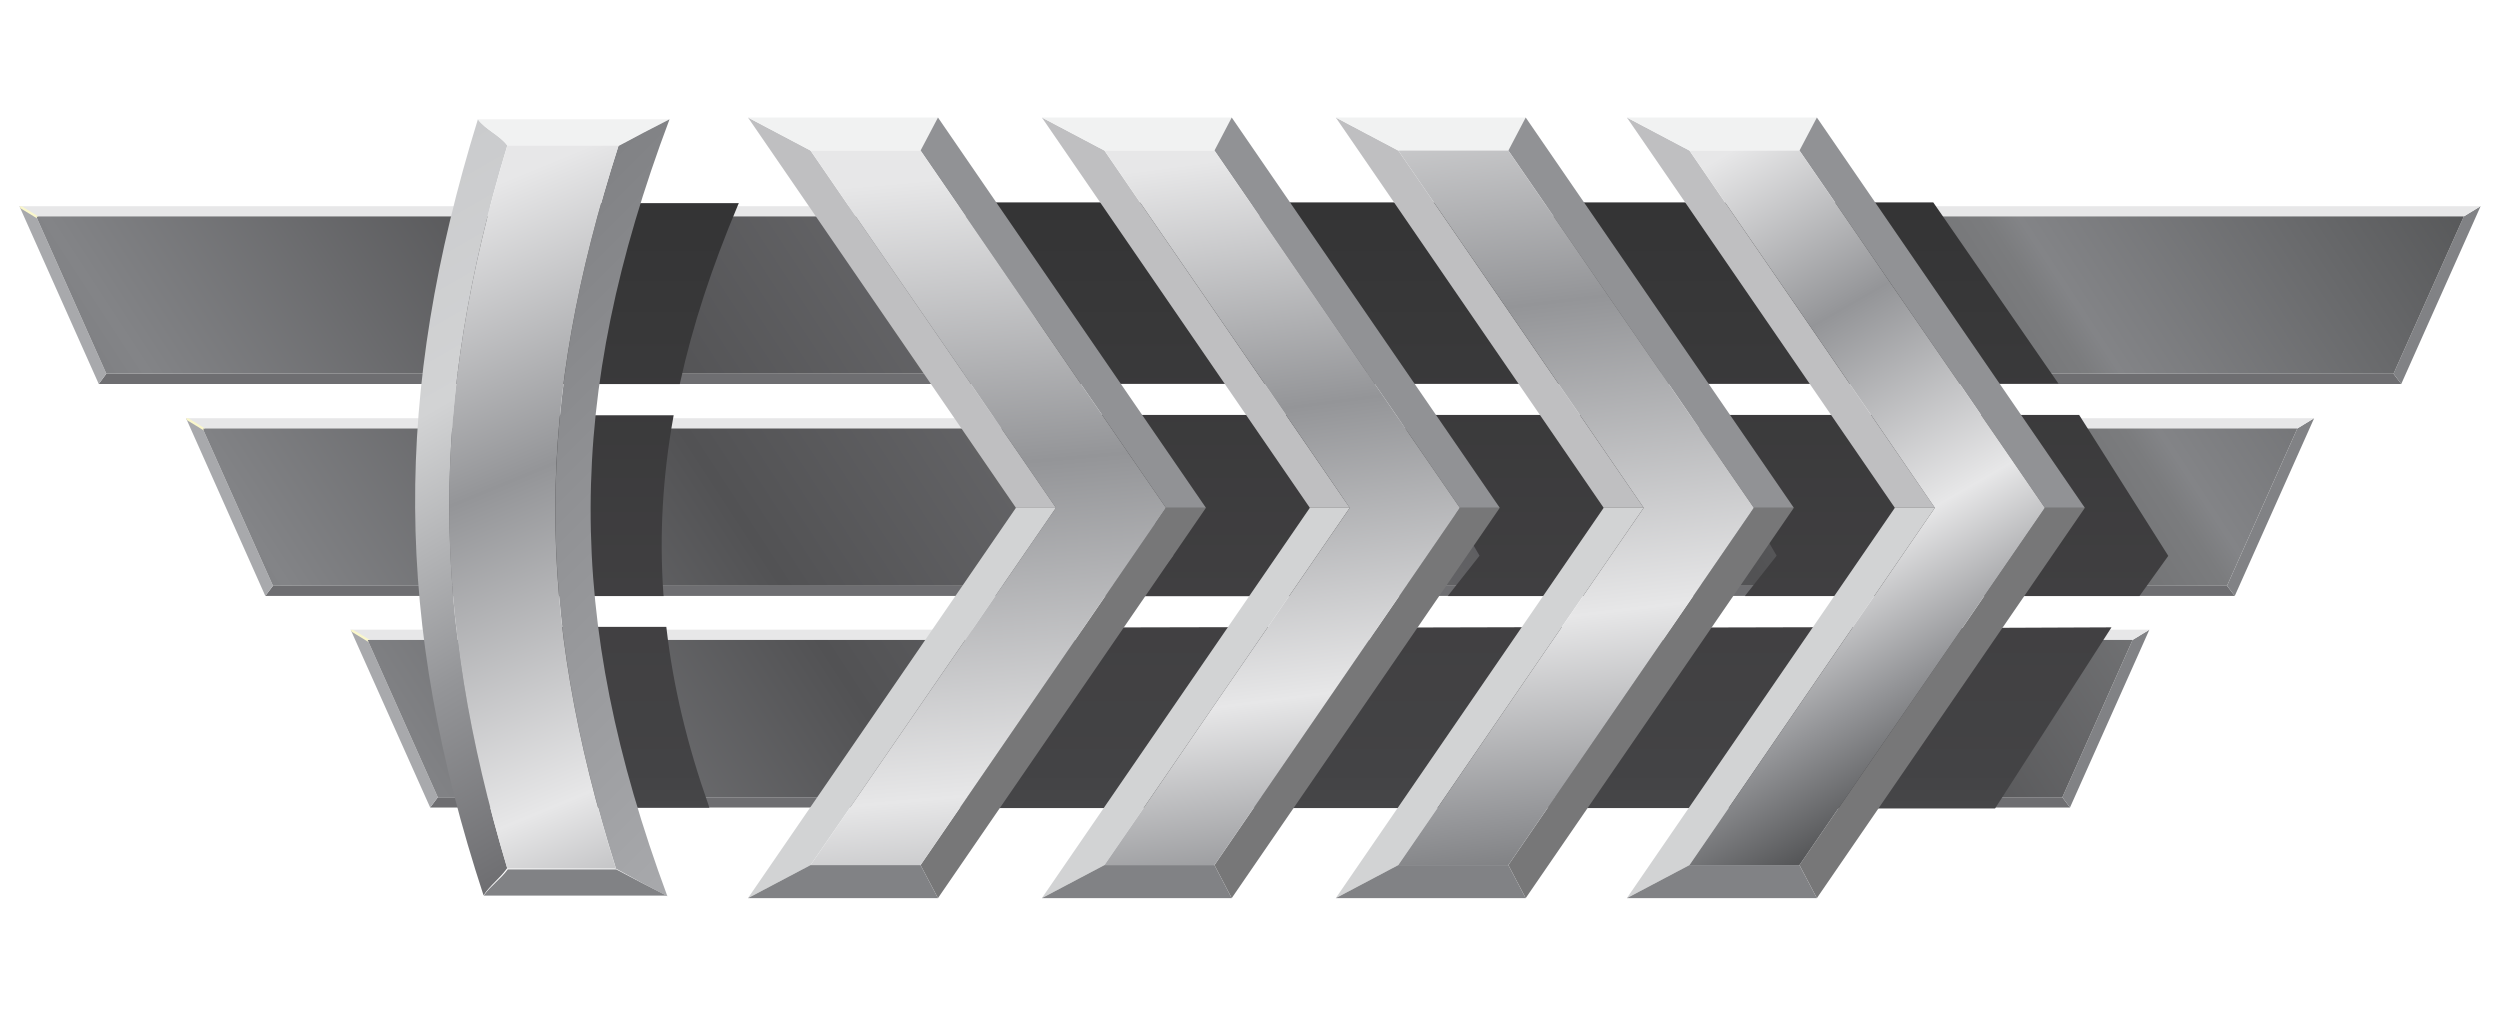
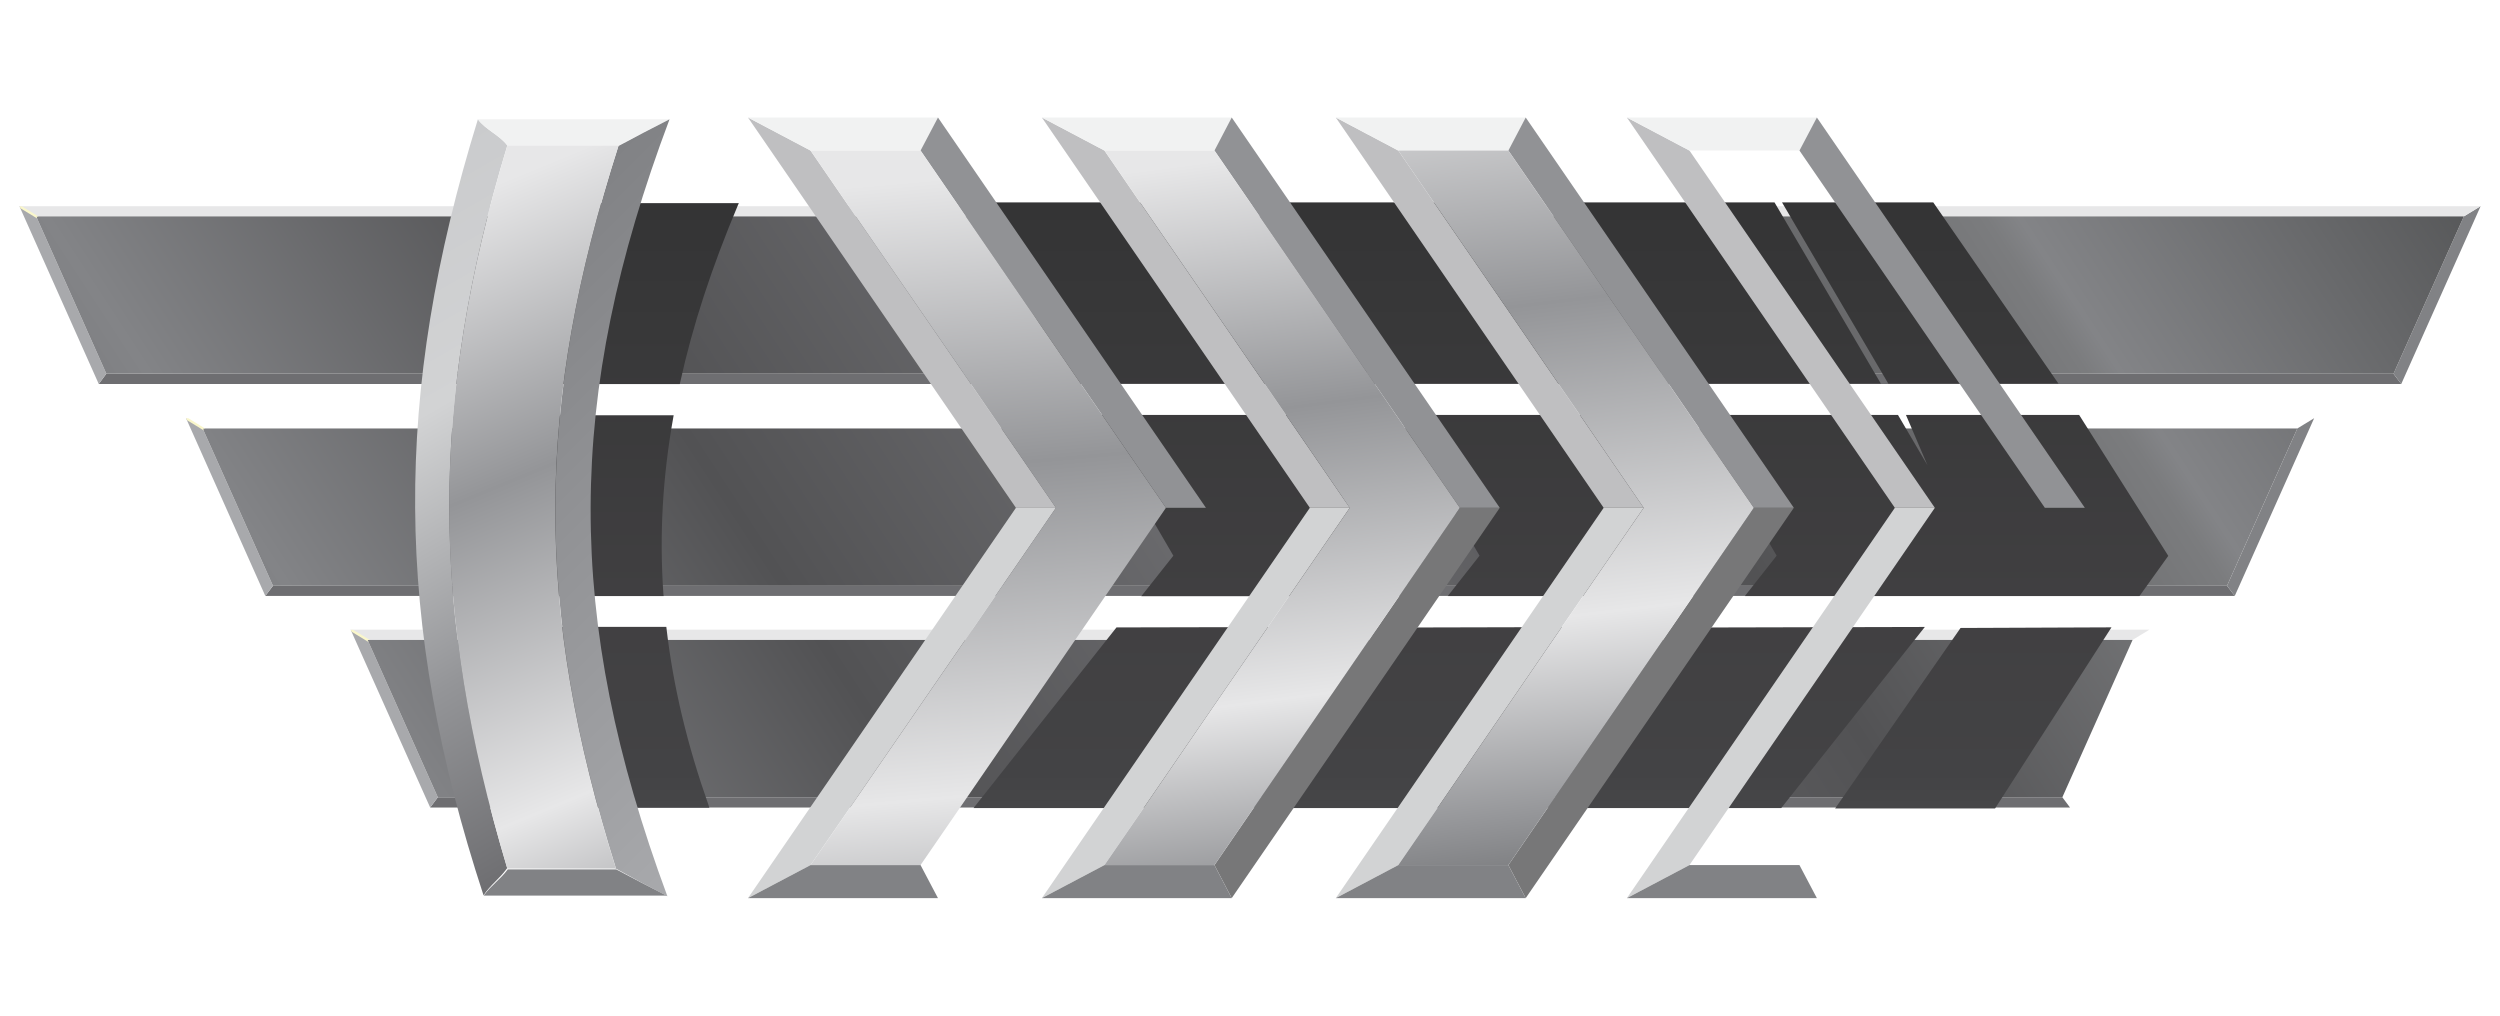
<svg xmlns="http://www.w3.org/2000/svg" version="1.1" id="Layer_1" x="0px" y="0px" width="32px" height="13px" viewBox="0 0 32 13" enable-background="new 0 0 32 13" xml:space="preserve">
  <g>
    <g>
      <polygon fill="#6E6E71" points="30.637,4.784 30.736,4.915 1.264,4.915 1.361,4.783   " />
      <polygon fill="#818285" points="31.537,2.77 31.752,2.639 30.736,4.915 30.637,4.784   " />
      <linearGradient id="SVGID_1_" gradientUnits="userSpaceOnUse" x1="0.248" y1="2.639" x2="31.752" y2="2.639">
        <stop offset="0" style="stop-color:#000000" />
        <stop offset="0.237" style="stop-color:#4A4B4C" />
        <stop offset="0.419" style="stop-color:#000000" />
        <stop offset="0.645" style="stop-color:#636466" />
        <stop offset="0.774" style="stop-color:#5E5F61" />
        <stop offset="1" style="stop-color:#000000" />
      </linearGradient>
      <path fill="url(#SVGID_1_)" d="M0.248,2.639h31.504H0.248z" />
      <polygon fill="#A8A9AC" points="1.361,4.783 1.264,4.915 0.248,2.639 0.463,2.77   " />
      <polygon fill="#E7E7E8" points="0.463,2.77 0.248,2.639 31.752,2.639 31.537,2.77   " />
      <linearGradient id="SVGID_2_" gradientUnits="userSpaceOnUse" x1="-0.231" y1="14.094" x2="29.444" y2="-5.307">
        <stop offset="0" style="stop-color:#525254" />
        <stop offset="0.194" style="stop-color:#838487" />
        <stop offset="0.344" style="stop-color:#525254" />
        <stop offset="0.484" style="stop-color:#6C6C6F" />
        <stop offset="0.64" style="stop-color:#525254" />
        <stop offset="0.78" style="stop-color:#7B7C7E" />
        <stop offset="0.79" style="stop-color:#838487" />
        <stop offset="0.968" style="stop-color:#4A4B4C" />
      </linearGradient>
      <polygon fill="url(#SVGID_2_)" points="31.537,2.77 30.637,4.784 1.361,4.783 0.463,2.77   " />
      <polygon fill="#FAF7CB" points="0.494,2.772 0.492,2.771 0.279,2.641 0.252,2.641 0.262,2.666 0.477,2.797 0.467,2.772   " />
      <polygon fill="#6E6E71" points="28.506,7.498 28.605,7.628 3.396,7.628 3.494,7.498   " />
      <polygon fill="#818285" points="29.406,5.484 29.621,5.353 28.605,7.628 28.506,7.498   " />
      <path fill="#686868" d="M2.381,5.353h27.24H2.381z" />
      <polygon fill="#A8A9AC" points="3.494,7.498 3.396,7.628 2.381,5.353 2.594,5.484   " />
-       <polygon fill="#E7E7E8" points="2.594,5.484 2.381,5.353 29.621,5.353 29.406,5.484   " />
      <linearGradient id="SVGID_3_" gradientUnits="userSpaceOnUse" x1="1.013" y1="15.995" x2="30.688" y2="-3.406">
        <stop offset="0" style="stop-color:#525254" />
        <stop offset="0.194" style="stop-color:#838487" />
        <stop offset="0.344" style="stop-color:#525254" />
        <stop offset="0.484" style="stop-color:#6C6C6F" />
        <stop offset="0.64" style="stop-color:#525254" />
        <stop offset="0.78" style="stop-color:#7B7C7E" />
        <stop offset="0.79" style="stop-color:#838487" />
        <stop offset="0.968" style="stop-color:#4A4B4C" />
      </linearGradient>
      <polygon fill="url(#SVGID_3_)" points="29.406,5.484 28.506,7.498 3.494,7.498 2.594,5.484   " />
      <polygon fill="#FAF7CB" points="2.625,5.485 2.623,5.484 2.412,5.354 2.383,5.354 2.393,5.378 2.609,5.51 2.598,5.485   " />
      <polygon fill="#6E6E71" points="26.398,10.205 26.496,10.336 5.506,10.336 5.604,10.205   " />
-       <polygon fill="#818285" points="27.297,8.191 27.512,8.06 26.496,10.336 26.398,10.205   " />
      <path fill="#686868" d="M4.488,8.06h23.023H4.488z" />
      <polygon fill="#A8A9AC" points="5.604,10.205 5.506,10.336 4.488,8.06 4.705,8.191   " />
      <polygon fill="#E7E7E8" points="4.705,8.191 4.488,8.06 27.512,8.06 27.297,8.191   " />
      <linearGradient id="SVGID_4_" gradientUnits="userSpaceOnUse" x1="2.254" y1="17.893" x2="31.929" y2="-1.508">
        <stop offset="0" style="stop-color:#525254" />
        <stop offset="0.194" style="stop-color:#838487" />
        <stop offset="0.344" style="stop-color:#525254" />
        <stop offset="0.484" style="stop-color:#6C6C6F" />
        <stop offset="0.64" style="stop-color:#525254" />
        <stop offset="0.78" style="stop-color:#7B7C7E" />
        <stop offset="0.79" style="stop-color:#838487" />
        <stop offset="0.968" style="stop-color:#4A4B4C" />
      </linearGradient>
      <polygon fill="url(#SVGID_4_)" points="27.297,8.191 26.398,10.205 5.604,10.205 4.705,8.191   " />
      <polygon fill="#FAF7CB" points="4.732,8.192 4.732,8.19 4.52,8.062 4.49,8.062 4.502,8.087 4.717,8.218 4.705,8.192   " />
    </g>
    <linearGradient id="SVGID_5_" gradientUnits="userSpaceOnUse" x1="16.912" y1="12.061" x2="16.912" y2="2.616">
      <stop offset="0.011" style="stop-color:#555557" />
      <stop offset="0.09" style="stop-color:#4C4C4E" />
      <stop offset="0.23" style="stop-color:#434345" />
      <stop offset="0.425" style="stop-color:#414042" />
      <stop offset="0.833" style="stop-color:#383839" />
      <stop offset="1" style="stop-color:#343435" />
    </linearGradient>
    <path fill="url(#SVGID_5_)" d="M21.473,4.91l-1.359-2.319h2.6l1.361,2.319H21.473z M21.775,8.032l-1.586,2.311h2.611l1.838-2.318   L21.775,8.032z M16.35,4.91l-1.361-2.319h-2.6l1.359,2.319H16.35z M17.227,7.63l0.406-0.514l-1.061-1.805h-2.602l1.049,1.802   l-0.41,0.518H17.227z M14.291,8.031l-1.83,2.312h2.617l1.836-2.318L14.291,8.031z M20.271,4.91L18.91,2.591h-2.6L17.67,4.91H20.271   z M21.148,7.63l0.406-0.514l-1.061-1.805h-2.602l1.047,1.802L18.531,7.63H21.148z M18,8.032l-1.613,2.311H19l1.836-2.318L18,8.032z    M26.348,4.91l-1.602-2.319h-1.936L24.17,4.91H26.348z M26.613,5.311h-2.217l0.275,0.643l-0.377-0.643h-2.602l1.049,1.802   L22.334,7.63h2.428h0.189h2.434l0.369-0.515L26.613,5.311z M6.848,2.612C6.57,3.383,6.363,4.15,6.236,4.893L6.232,4.916h2.469   L8.705,4.9c0.16-0.731,0.404-1.475,0.74-2.273L9.457,2.6H6.854L6.848,2.612z M8.492,7.61C8.439,6.856,8.48,6.113,8.619,5.337   l0.004-0.022H6.172L6.17,5.331c-0.102,0.762-0.125,1.53-0.068,2.282V7.63h2.393L8.492,7.61z M8.531,8.041L8.529,8.024H6.139   l0.002,0.021c0.086,0.75,0.252,1.518,0.496,2.281l0.006,0.013H9.08l-0.008-0.025C8.795,9.529,8.617,8.786,8.531,8.041z    M23.49,10.348h2.047l1.49-2.318l-1.932,0.008L23.49,10.348z" />
    <g>
      <g>
        <g>
          <g>
            <g>
              <g>
                <path fill="#818285" d="M7.887,11.128c0.256,0.136,0.387,0.204,0.65,0.336c-0.852,0-1.494,0-2.346,0         c0.096-0.133,0.207-0.2,0.309-0.336C6.994,11.128,7.395,11.128,7.887,11.128z" />
              </g>
              <g>
                <linearGradient id="SVGID_6_" gradientUnits="userSpaceOnUse" x1="4.064" y1="2.714" x2="8.382" y2="10.194">
                  <stop offset="0" style="stop-color:#CACBCD" />
                  <stop offset="0.339" style="stop-color:#D2D3D4" />
                  <stop offset="0.704" style="stop-color:#949598" />
                  <stop offset="1" style="stop-color:#6E6E71" />
                </linearGradient>
                <path fill="url(#SVGID_6_)" d="M6.492,11.112c-0.102,0.141-0.211,0.21-0.303,0.348c-1.15-3.507-1.16-6.408-0.072-9.933         c0.096,0.132,0.275,0.2,0.377,0.335C5.498,5.146,5.508,7.826,6.492,11.112z" />
              </g>
              <g>
                <path fill="#F1F2F2" d="M6.494,1.862C6.393,1.727,6.213,1.659,6.117,1.527c0.85,0,1.602,0,2.451,0         c-0.264,0.132-0.395,0.2-0.65,0.335C7.428,1.862,6.986,1.862,6.494,1.862z" />
              </g>
              <g>
                <linearGradient id="SVGID_7_" gradientUnits="userSpaceOnUse" x1="5.845" y1="3.94" x2="10.96" y2="9.056">
                  <stop offset="0" style="stop-color:#818285" />
                  <stop offset="1" style="stop-color:#A8A9AC" />
                </linearGradient>
                <path fill="url(#SVGID_7_)" d="M7.916,1.869C8.174,1.73,8.307,1.662,8.57,1.527c-1.338,3.552-1.346,6.386-0.027,9.946         c-0.268-0.139-0.4-0.21-0.658-0.354C6.84,7.795,6.85,5.185,7.916,1.869z" />
              </g>
              <g>
                <linearGradient id="SVGID_8_" gradientUnits="userSpaceOnUse" x1="-610.102" y1="1.397" x2="-601.852" y2="15.687" gradientTransform="matrix(1 0 -0.693 1 618.703 -0.005)">
                  <stop offset="0.032" style="stop-color:#E7E7E8" />
                  <stop offset="0.317" style="stop-color:#949598" />
                  <stop offset="0.64" style="stop-color:#E7E7E8" />
                  <stop offset="0.839" style="stop-color:#949598" />
                  <stop offset="0.995" style="stop-color:#565759" />
                </linearGradient>
                <path fill="url(#SVGID_8_)" d="M7.887,11.128c-1.049-3.33-1.039-5.944,0.031-9.266c-0.49,0-0.932,0-1.424,0         c-0.996,3.284-0.986,5.963-0.002,9.25c-0.002,0.002-0.004,0.003-0.004,0.005c0.492,0,0.893,0,1.385,0         C7.879,11.122,7.881,11.124,7.887,11.128z" />
              </g>
            </g>
          </g>
        </g>
      </g>
      <g>
        <g enable-background="new    ">
          <g>
            <path fill="#747575" d="M9.574,1.504h2.432H9.574z" />
          </g>
          <g>
            <path fill="#595A5A" d="M12.006,1.504l3.43,4.996L12.006,1.504z" />
          </g>
          <g>
            <path fill="#787878" d="M9.574,11.496l3.43-4.996L9.574,11.496z" />
          </g>
          <g>
-             <polygon fill="#777778" points="14.924,6.5 15.436,6.5 12.006,11.496 11.783,11.073      " />
-           </g>
+             </g>
          <g>
            <polygon fill="#BFBFC1" points="13.516,6.5 13.004,6.5 9.574,1.504 10.375,1.927      " />
          </g>
          <g>
            <polygon fill="#F1F2F2" points="10.375,1.927 9.574,1.504 12.006,1.504 11.783,1.927      " />
          </g>
          <g>
            <polygon fill="#919295" points="11.783,1.927 12.006,1.504 15.436,6.5 14.924,6.5      " />
          </g>
          <g>
            <polygon fill="#D2D3D4" points="10.375,11.073 9.574,11.496 13.004,6.5 13.516,6.5      " />
          </g>
          <g>
            <polygon fill="#818285" points="11.783,11.073 12.006,11.496 9.574,11.496 10.375,11.073      " />
          </g>
          <g>
            <linearGradient id="SVGID_9_" gradientUnits="userSpaceOnUse" x1="12.037" y1="1.871" x2="13.184" y2="14.819">
              <stop offset="0.032" style="stop-color:#E7E7E8" />
              <stop offset="0.317" style="stop-color:#949598" />
              <stop offset="0.64" style="stop-color:#E7E7E8" />
              <stop offset="0.839" style="stop-color:#949598" />
              <stop offset="0.995" style="stop-color:#565759" />
            </linearGradient>
            <polygon fill="url(#SVGID_9_)" points="11.783,1.927 14.924,6.5 11.783,11.073 10.375,11.073 13.516,6.5 10.375,1.927      " />
          </g>
        </g>
      </g>
      <g>
        <g enable-background="new    ">
          <g>
            <path fill="#747575" d="M13.336,1.504h2.43H13.336z" />
          </g>
          <g>
            <path fill="#595A5A" d="M15.766,1.504L19.197,6.5L15.766,1.504z" />
          </g>
          <g>
            <path fill="#787878" d="M13.336,11.496l3.43-4.996L13.336,11.496z" />
          </g>
          <g>
            <polygon fill="#777778" points="18.686,6.5 19.197,6.5 15.766,11.496 15.545,11.073      " />
          </g>
          <g>
            <polygon fill="#BFBFC1" points="17.277,6.5 16.766,6.5 13.336,1.504 14.137,1.927      " />
          </g>
          <g>
            <polygon fill="#F1F2F2" points="14.137,1.927 13.336,1.504 15.766,1.504 15.545,1.927      " />
          </g>
          <g>
            <polygon fill="#919295" points="15.545,1.927 15.766,1.504 19.197,6.5 18.686,6.5      " />
          </g>
          <g>
            <polygon fill="#D2D3D4" points="14.137,11.073 13.336,11.496 16.766,6.5 17.277,6.5      " />
          </g>
          <g>
            <polygon fill="#818285" points="15.545,11.073 15.766,11.496 13.336,11.496 14.137,11.073      " />
          </g>
          <g>
            <linearGradient id="SVGID_10_" gradientUnits="userSpaceOnUse" x1="15.484" y1="1.7" x2="16.966" y2="13.024">
              <stop offset="0.032" style="stop-color:#E7E7E8" />
              <stop offset="0.317" style="stop-color:#949598" />
              <stop offset="0.64" style="stop-color:#E7E7E8" />
              <stop offset="0.839" style="stop-color:#949598" />
              <stop offset="0.995" style="stop-color:#565759" />
            </linearGradient>
            <polygon fill="url(#SVGID_10_)" points="15.545,1.927 18.686,6.5 15.545,11.073 14.137,11.073 17.277,6.5 14.137,1.927             " />
          </g>
        </g>
      </g>
      <g>
        <g enable-background="new    ">
          <g>
            <path fill="#747575" d="M17.098,1.504h2.432H17.098z" />
          </g>
          <g>
            <path fill="#595A5A" d="M19.529,1.504L22.961,6.5L19.529,1.504z" />
          </g>
          <g>
            <path fill="#787878" d="M17.098,11.496l3.43-4.996L17.098,11.496z" />
          </g>
          <g>
            <polygon fill="#777778" points="22.449,6.5 22.961,6.5 19.529,11.496 19.307,11.073      " />
          </g>
          <g>
            <polygon fill="#BFBFC1" points="21.039,6.5 20.527,6.5 17.098,1.504 17.898,1.927      " />
          </g>
          <g>
            <polygon fill="#F1F2F2" points="17.898,1.927 17.098,1.504 19.529,1.504 19.307,1.927      " />
          </g>
          <g>
            <polygon fill="#919295" points="19.307,1.927 19.529,1.504 22.961,6.5 22.449,6.5      " />
          </g>
          <g>
            <polygon fill="#D2D3D4" points="17.898,11.073 17.098,11.496 20.527,6.5 21.039,6.5      " />
          </g>
          <g>
            <polygon fill="#818285" points="19.307,11.073 19.529,11.496 17.098,11.496 17.898,11.073      " />
          </g>
          <g>
            <linearGradient id="SVGID_11_" gradientUnits="userSpaceOnUse" x1="19.119" y1="-0.024" x2="20.6" y2="12.351">
              <stop offset="0.032" style="stop-color:#E7E7E8" />
              <stop offset="0.317" style="stop-color:#949598" />
              <stop offset="0.64" style="stop-color:#E7E7E8" />
              <stop offset="0.839" style="stop-color:#949598" />
              <stop offset="0.995" style="stop-color:#565759" />
            </linearGradient>
            <polygon fill="url(#SVGID_11_)" points="19.307,1.927 22.449,6.5 19.307,11.073 17.898,11.073 21.039,6.5 17.898,1.927             " />
          </g>
        </g>
      </g>
      <g>
        <g enable-background="new    ">
          <g>
            <path fill="#747575" d="M20.824,1.504h2.432H20.824z" />
          </g>
          <g>
            <path fill="#595A5A" d="M23.256,1.504l3.43,4.996L23.256,1.504z" />
          </g>
          <g>
            <path fill="#787878" d="M20.824,11.496l3.43-4.996L20.824,11.496z" />
          </g>
          <g>
-             <polygon fill="#777778" points="26.174,6.5 26.686,6.5 23.256,11.496 23.033,11.073      " />
-           </g>
+             </g>
          <g>
            <polygon fill="#BFBFC1" points="24.766,6.5 24.254,6.5 20.824,1.504 21.625,1.927      " />
          </g>
          <g>
            <polygon fill="#F1F2F2" points="21.625,1.927 20.824,1.504 23.256,1.504 23.033,1.927      " />
          </g>
          <g>
            <polygon fill="#919295" points="23.033,1.927 23.256,1.504 26.686,6.5 26.174,6.5      " />
          </g>
          <g>
            <polygon fill="#D2D3D4" points="21.625,11.073 20.824,11.496 24.254,6.5 24.766,6.5      " />
          </g>
          <g>
            <polygon fill="#818285" points="23.033,11.073 23.256,11.496 20.824,11.496 21.625,11.073      " />
          </g>
          <g>
            <linearGradient id="SVGID_12_" gradientUnits="userSpaceOnUse" x1="20.36" y1="2.657" x2="24.673" y2="10.127">
              <stop offset="0.032" style="stop-color:#E7E7E8" />
              <stop offset="0.317" style="stop-color:#949598" />
              <stop offset="0.64" style="stop-color:#E7E7E8" />
              <stop offset="0.839" style="stop-color:#949598" />
              <stop offset="0.995" style="stop-color:#565759" />
            </linearGradient>
-             <polygon fill="url(#SVGID_12_)" points="23.033,1.927 26.174,6.5 23.033,11.073 21.625,11.073 24.766,6.5 21.625,1.927             " />
          </g>
        </g>
      </g>
    </g>
  </g>
</svg>